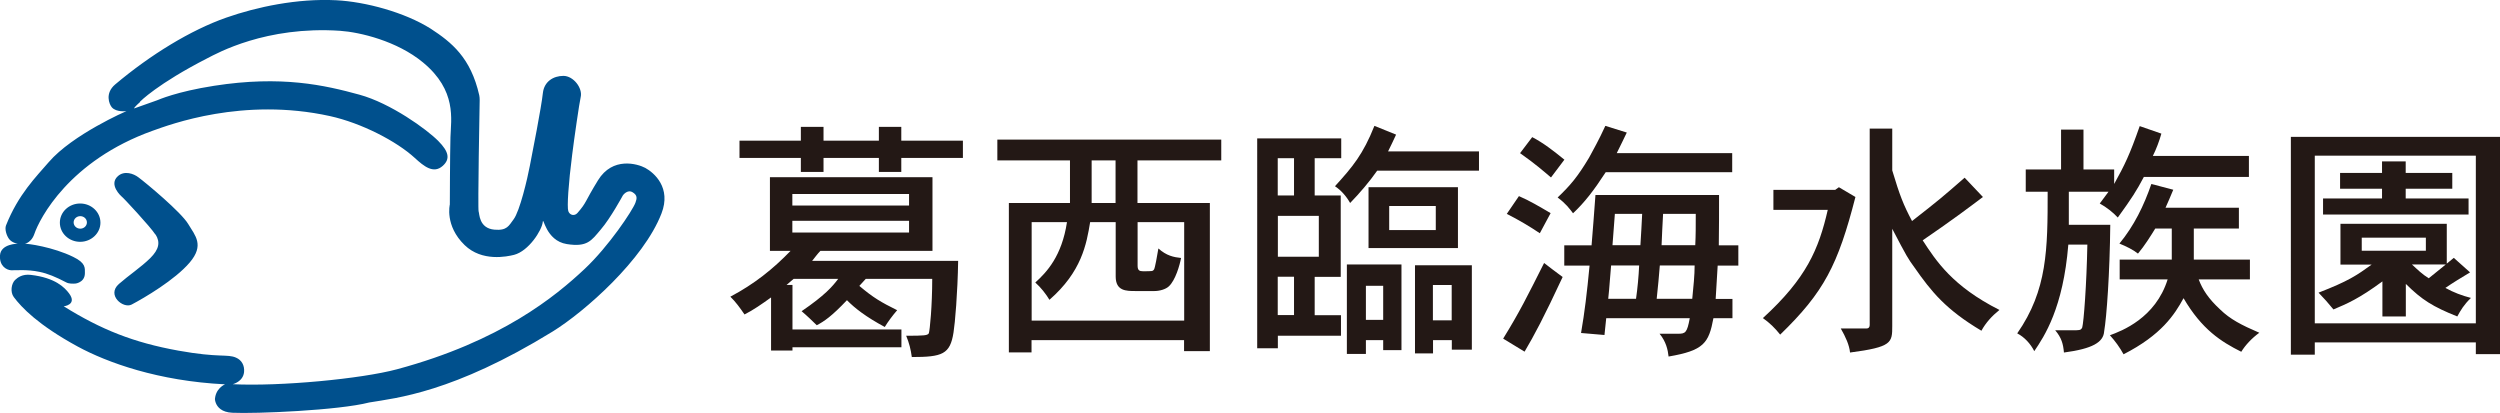
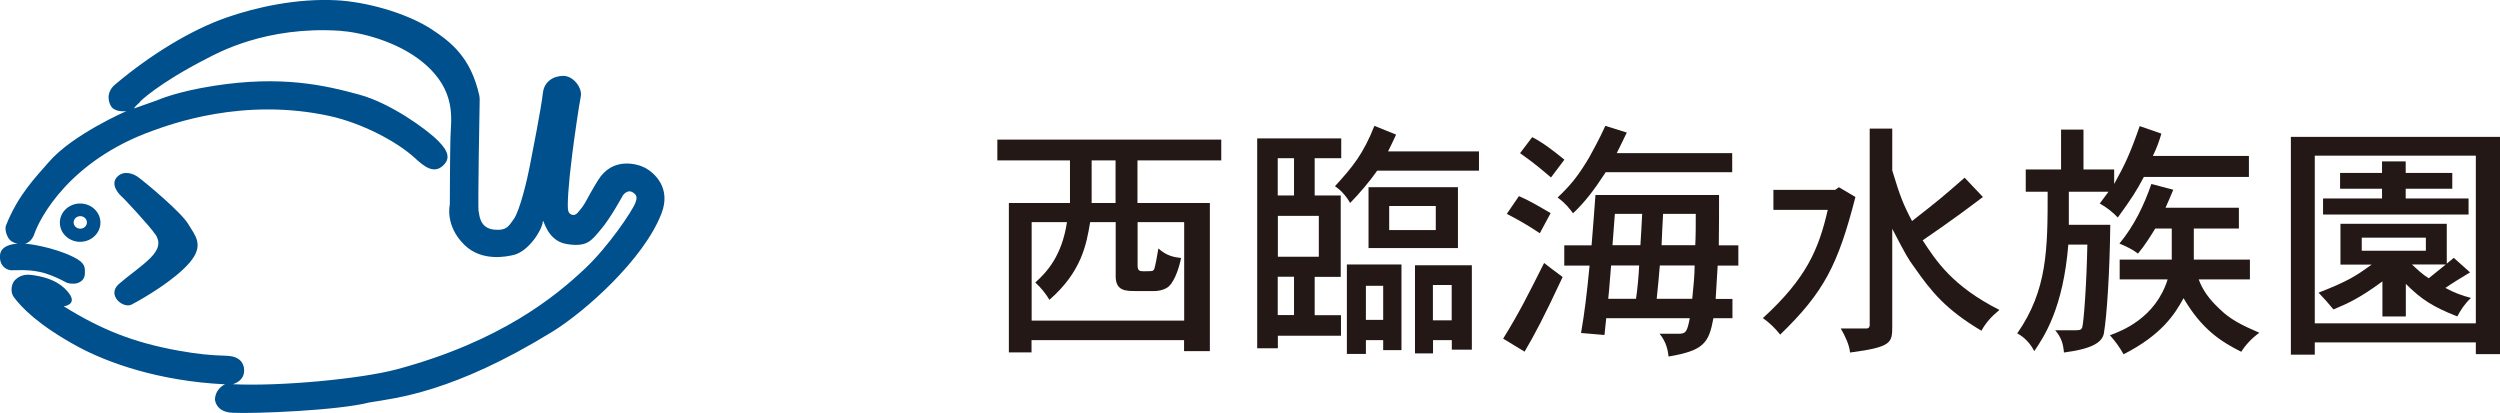
<svg xmlns="http://www.w3.org/2000/svg" id="_レイヤー_2" data-name="レイヤー 2" viewBox="0 0 199.63 32.99">
  <defs>
    <style>
      .cls-1 {
        fill: #00508d;
      }

      .cls-1, .cls-2 {
        stroke-width: 0px;
      }

      .cls-2 {
        fill: #231815;
      }
    </style>
  </defs>
  <g id="_フッター" data-name="フッター">
    <g>
      <path class="cls-1" d="M8.02,17.78c0,.84-.73,1.53-1.62,1.53s-1.62-.68-1.62-1.53.73-1.53,1.62-1.53,1.62.68,1.62,1.53M6.41,17.26c-.29,0-.53.22-.53.5s.24.5.53.5.53-.22.53-.5-.24-.5-.53-.5M12.42,18.72c.4.63.27,1.2-.42,1.89-.73.72-1.75,1.4-2.51,2.07-1,.89.35,1.99,1.02,1.64.99-.52,3.46-1.97,4.64-3.36,1.18-1.39.44-2.14-.12-3.07-.56-.94-3.34-3.26-3.99-3.74-.37-.28-1.1-.55-1.62-.09-.78.69.28,1.62.28,1.62.1.05,2.33,2.45,2.71,3.05M11.18,8.12s1.37-1.42,5.42-3.49c.71-.36,4.63-2.57,10.56-2.17,1.58.11,4.54.81,6.61,2.52,2.73,2.25,2.24,4.56,2.2,5.97-.04,1.42-.05,5.38-.05,5.38,0,0-.42,1.69,1.18,3.24,1.39,1.35,3.39.92,3.95.78,1.16-.3,2.22-1.95,2.29-2.62.05-.52.22,1.49,1.92,1.76,1.64.26,1.96-.27,2.72-1.17.77-.89,1.76-2.72,1.76-2.72,0,0,.35-.5.77-.25.4.24.36.49.23.84-.23.62-2.13,3.48-4.06,5.29-2.29,2.15-6.65,5.77-14.99,8.01-2.83.76-9.31,1.38-13.11,1.19,0,0,.83-.19.91-.97.05-.54-.2-.96-.64-1.15-.7-.31-1.33.03-4.6-.56-3.6-.65-6.17-1.68-9.16-3.54,0,0,1.11-.12.42-1.04-.34-.45-1.08-1.24-3.05-1.47-.67-.08-1.05.21-1.26.41-.29.29-.4.95-.1,1.36.61.82,1.94,2.23,5.1,3.95,2.36,1.28,6.44,2.76,11.77,3.02,0,0-.83.33-.81,1.34.07-.75-.33.85,1.39.93,1.84.09,8.5-.19,10.93-.82,2.16-.36,6.7-.78,14.64-5.66,2.58-1.59,7.28-5.75,8.7-9.43.8-2.06-.58-3.25-1.29-3.64-.62-.33-2.61-.92-3.78.99-1.1,1.79-.88,1.74-1.64,2.61-.23.26-.61.19-.73-.15-.11-.33.01-2.18.31-4.51.15-1.22.58-4.19.68-4.6.17-.71-.58-1.69-1.38-1.69s-1.54.45-1.64,1.37c-.11,1.08-.86,4.9-1.04,5.81-.19,1.01-.8,3.62-1.3,4.28-.38.5-.51.91-1.53.82-1.25-.11-1.19-1.3-1.26-1.45-.08-.15.08-8.68.08-8.68,0,0,.02-.39-.03-.6-.68-3.01-2.21-4.23-3.88-5.32C32.31.98,29.19.14,26.85.02c-3.11-.16-6.37.54-8.79,1.39-2.82.99-6.02,2.94-8.86,5.33-.84.71-.48,1.58-.27,1.83.37.42,1.17.3,1.17.3,0,0-4.3,1.86-6.21,4.08-1.01,1.17-2.43,2.58-3.41,5.05-.12.31.05.83.25,1.09.25.32.69.37.69.37,0,0-1.36,0-1.42.93-.06.86.53,1.17.88,1.19.38.02,1.23-.09,2.28.13.64.13,1.31.41,2.13.84.2.11.52.11.75.09-.25.02.74.03.74-.83,0-.41.08-.81-.94-1.3-1.59-.78-3.66-1.08-3.89-1.04-.23.04.5.06.79-.78.42-1.24,2.78-5.86,9.45-8.25,1.38-.49,7.21-2.7,14.16-1.17,2.53.56,5.32,2.01,6.77,3.34.73.67,1.5,1.3,2.24.63.61-.55.47-1.14-.35-1.97-.92-.94-3.82-3.03-6.31-3.71-2.77-.76-6.22-1.55-11.6-.71-3.02.47-4.45,1.12-4.56,1.16-.12.05-1.83.65-1.83.65-.02-.08.47-.51.47-.51" />
-       <path class="cls-2" d="M61.5,14.15h12.96v5.88h-8.95c-.23.24-.45.54-.66.8h11.66c-.04,2.56-.25,4.98-.37,5.72-.27,1.74-.89,1.96-3.33,1.96-.08-.6-.21-1.12-.45-1.7,1.44,0,1.71-.02,1.81-.2.08-.24.27-2.18.27-4.34h-5.31l-.51.56c1.11.94,1.73,1.3,3.02,1.94-.41.48-.72.9-.99,1.34-1.52-.82-2.39-1.5-3.02-2.14-1.21,1.28-1.83,1.7-2.41,2-.39-.38-.76-.74-1.21-1.12,1.87-1.28,2.45-1.96,2.92-2.58h-3.56l-.56.48h.47v3.56h8.7v1.42h-8.7v.26h-1.71v-4.24c-.72.52-1.44,1.02-2.12,1.36-.35-.52-.72-1.02-1.13-1.42,1.93-1.02,3.42-2.22,4.81-3.66h-1.65v-5.88ZM63.95,10.13h1.81v1.1h4.42v-1.1h1.79v1.1h4.92v1.38h-4.92v1.12h-1.79v-1.12h-4.42v1.12h-1.81v-1.12h-4.9v-1.38h4.9v-1.1ZM72.59,15.49h-9.32v.92h9.32v-.92ZM72.59,17.63h-9.32v.94h9.32v-.94Z" />
      <path class="cls-2" d="M79.64,11.15h17.88v1.66h-6.69v3.4h5.78v11.83h-2.06v-.88h-12.18v.98h-1.81v-11.93h4.88v-3.4h-5.8v-1.66ZM87.05,17.74c-.29,1.76-.68,3.96-3.25,6.2-.29-.48-.68-.98-1.13-1.38.93-.84,2.12-2.12,2.53-4.82h-2.82v7.86h12.18v-7.86h-3.72v3.48c0,.38.16.44.43.44.76,0,.78,0,.88-.14.08-.12.25-1.08.35-1.68.64.58,1.23.7,1.81.76-.1.56-.45,1.78-.97,2.26-.25.24-.74.38-1.15.38h-1.52c-.74,0-1.58,0-1.58-1.16v-4.34h-2.04ZM87.17,16.21h1.91v-3.4h-1.91v3.4Z" />
      <path class="cls-2" d="M100.39,11.05h6.71v1.58h-2.12v2.98h2.08v6.5h-2.08v3.06h2.1v1.64h-5.04v1h-1.65V11.05ZM103.33,12.63h-1.3v2.98h1.3v-2.98ZM105.31,17.24h-3.27v3.26h3.27v-3.26ZM103.33,22.1h-1.3v3.06h1.3v-3.06ZM111.48,10.75c-.21.46-.43.92-.64,1.34h7.26v1.54h-8.13c-.6.86-1.4,1.8-2.16,2.58-.29-.52-.7-1-1.21-1.34,1.42-1.56,2.24-2.54,3.15-4.82l1.73.7ZM107.55,21.12h4.36v6.84h-1.46v-.8h-1.38v1.1h-1.52v-7.14ZM110.45,22.82h-1.38v2.72h1.38v-2.72ZM109.28,14.95h7.14v4.86h-7.14v-4.86ZM114.65,16.45h-3.72v1.92h3.72v-1.92ZM112.98,21.18h4.55v6.74h-1.6v-.76h-1.5v1.06h-1.44v-7.04ZM115.92,22.76h-1.5v2.82h1.5v-2.82Z" />
      <path class="cls-2" d="M120.03,27.04c1.32-2.14,1.91-3.34,3.27-6.04.37.3.82.62,1.48,1.12-1.5,3.22-2.26,4.64-3.04,5.96l-1.71-1.04ZM122.95,18.62c-.74-.5-1.71-1.08-2.63-1.54l.97-1.42c.84.36,1.65.84,2.53,1.36l-.86,1.6ZM122.35,10.95c.89.46,1.71,1.1,2.57,1.8l-1.07,1.42c-.64-.54-1.25-1.08-2.47-1.94l.97-1.28ZM129.9,10.59c-.23.46-.51,1.08-.8,1.64h9.22v1.52h-10.1c-.95,1.46-1.69,2.42-2.61,3.28-.29-.38-.56-.76-1.23-1.26,1.03-.98,1.6-1.66,2.51-3.18.33-.62.76-1.36,1.3-2.54l1.73.54ZM137.27,15.57c0,1.32,0,2.64-.02,4.02h1.56v1.62h-1.65l-.16,2.66h1.34v1.54h-1.52c-.37,2-.78,2.58-3.58,3.06-.06-.56-.21-1.2-.72-1.82h1.48c.58,0,.72-.08.93-1.24h-6.67l-.14,1.34-1.87-.16c.29-1.68.47-3.18.68-5.38h-2.02v-1.62h2.18c.1-1.26.21-2.58.31-4.02h9.87ZM130.64,23.86c.12-.84.21-1.78.25-2.66h-2.24c-.08.78-.12,1.68-.23,2.66h2.22ZM130.99,19.58c.06-.84.1-1.78.14-2.5h-2.18c-.06.74-.12,1.56-.19,2.5h2.22ZM135.13,23.86c.1-1.02.19-1.88.19-2.66h-2.78c-.06.8-.14,1.62-.25,2.66h2.84ZM135.37,19.58c.04-.8.04-1.5.04-2.5h-2.61c-.04.9-.1,1.74-.12,2.5h2.7Z" />
      <path class="cls-2" d="M146.53,15.17l.31-.22,1.32.78c-1.4,5.44-2.51,7.6-6.01,10.99-.41-.52-.84-.94-1.38-1.32,3.48-3.18,4.46-5.5,5.18-8.64h-4.34v-1.6h4.92ZM149.29,10.27h1.81v3.34c.6,2,.89,2.74,1.58,4.04,2.18-1.7,2.41-1.9,4.2-3.46l1.46,1.54c-1.11.84-2.61,1.96-4.81,3.46,1.07,1.64,2.37,3.66,6.13,5.56-.6.48-1.09,1.02-1.44,1.66-2.82-1.68-3.97-3.08-5.35-5.06-.51-.7-.6-.84-1.77-3.08v7.76c0,1.34-.02,1.68-3.37,2.12-.06-.6-.35-1.24-.74-1.92h2.06c.16,0,.25-.1.25-.28v-15.67Z" />
      <path class="cls-2" d="M172.59,10.67c-.16.58-.41,1.24-.68,1.78h7.67v1.68h-8.39c-.58,1.1-.95,1.68-2.08,3.24-.39-.42-.9-.82-1.44-1.12l.7-.94h-3.17v2.64h3.31c-.04,3.88-.29,7.36-.49,8.52-.06.86-.93,1.38-3.21,1.68-.06-.68-.19-1.18-.7-1.78h1.71c.35,0,.39-.1.45-.22.12-.42.35-3.42.41-6.62h-1.52c-.41,5.06-1.91,7.32-2.72,8.51-.29-.58-.78-1.12-1.36-1.42,2.41-3.46,2.43-6.72,2.43-11.31h-1.75v-1.78h2.82v-3.18h1.79v3.18h2.45v1.16c.84-1.52,1.23-2.3,2.04-4.62l1.73.6ZM173.54,15.15c-.21.52-.45,1.06-.62,1.44h5.86v1.66h-3.6v2.48h4.48v1.58h-4.09c.31.82.78,1.54,1.71,2.4.8.78,1.69,1.24,3.13,1.86-.6.44-1.11.98-1.44,1.52-1.6-.8-3.15-1.78-4.61-4.28-.72,1.32-1.77,2.94-4.79,4.48-.31-.56-.66-1.04-1.09-1.52.93-.34,3.64-1.36,4.61-4.46h-3.83v-1.58h4.16v-2.48h-1.32c-.41.66-.84,1.36-1.38,2-.37-.3-.93-.58-1.48-.8,1.17-1.42,1.95-3.02,2.55-4.76l1.75.46Z" />
      <path class="cls-2" d="M182.93,10.93h16.7v17.35h-1.93v-.94h-12.86v.98h-1.91V10.93ZM197.7,12.43h-12.86v13.39h12.86v-13.39ZM186.86,17.87h8.52v3.18l.56-.46,1.3,1.16c-.64.38-1.42.86-1.97,1.24.64.36,1.34.62,2.04.8-.56.54-.82.98-1.09,1.48-1.95-.78-2.82-1.32-4.11-2.6v2.6h-1.87v-2.8c-1.87,1.38-2.82,1.78-3.91,2.24-.39-.48-.76-.9-1.19-1.34,2.37-.92,3.02-1.36,4.24-2.24h-2.49v-3.26ZM190.21,12.89h1.89v.92h3.72v1.26h-3.72v.78h5.02v1.28h-11.62v-1.28h4.71v-.78h-3.35v-1.26h3.35v-.92ZM193.71,18.98h-5.12v1.04h5.12v-1.04ZM192.6,21.12c.41.38.84.8,1.34,1.1l1.36-1.1h-2.7Z" />
    </g>
  </g>
</svg>